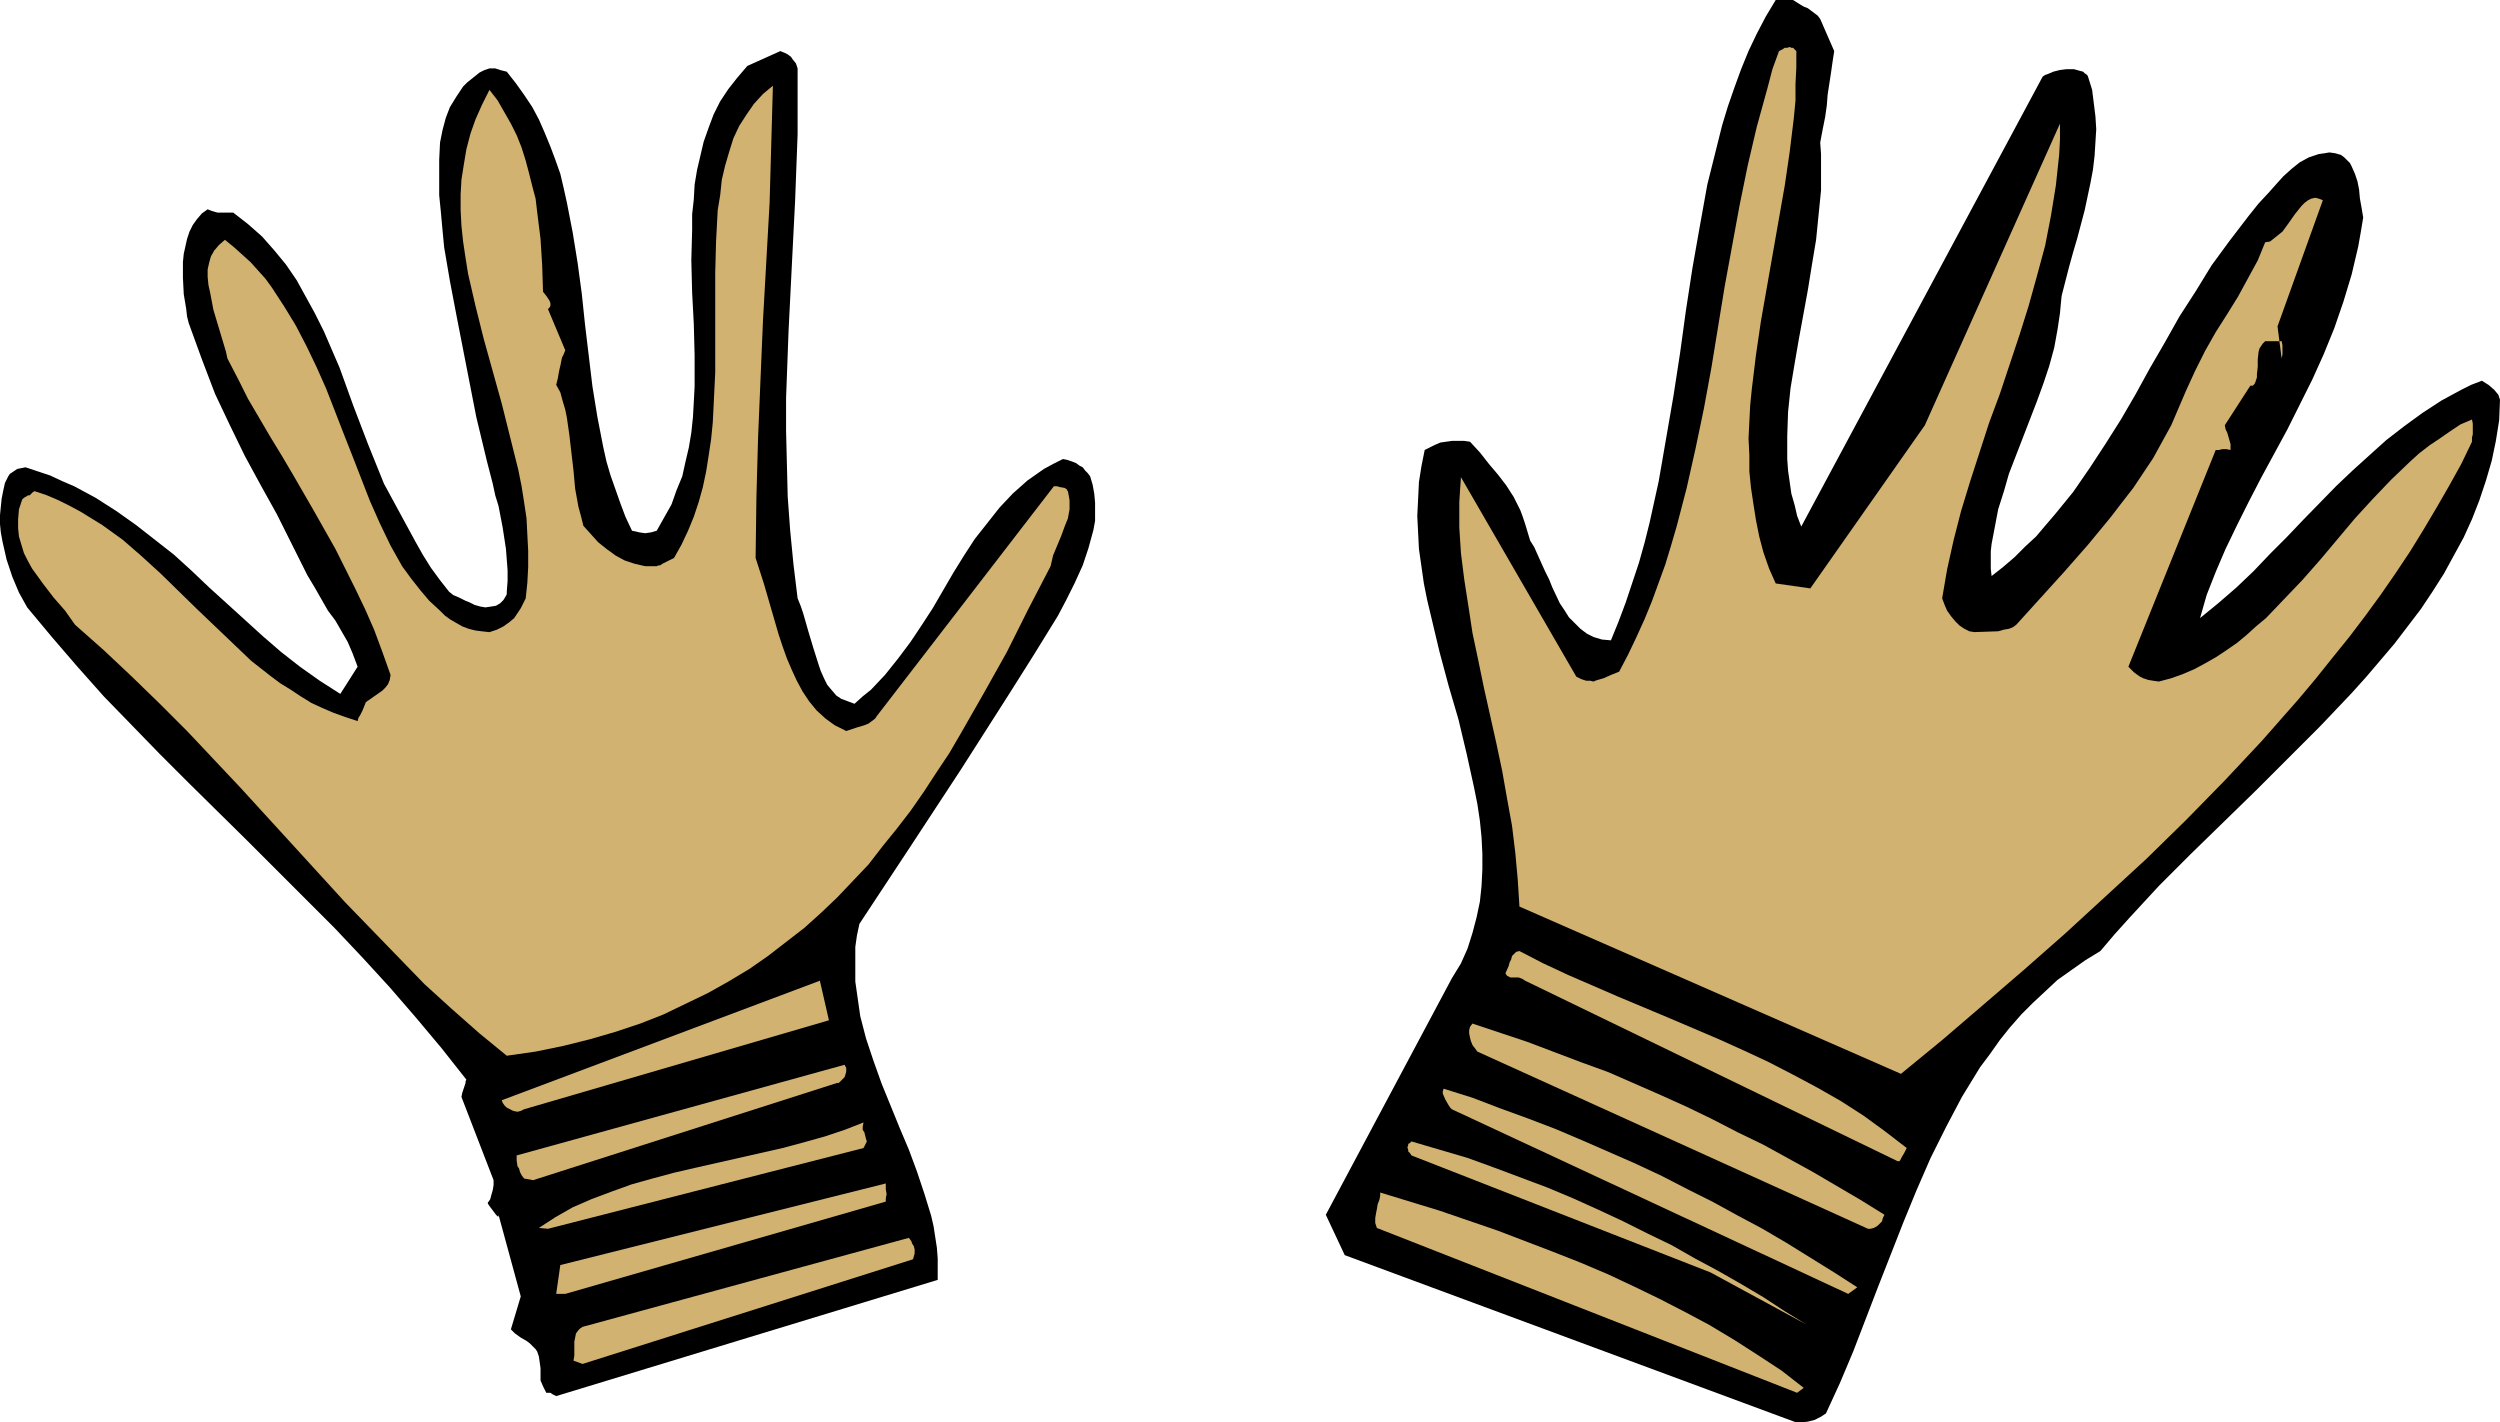
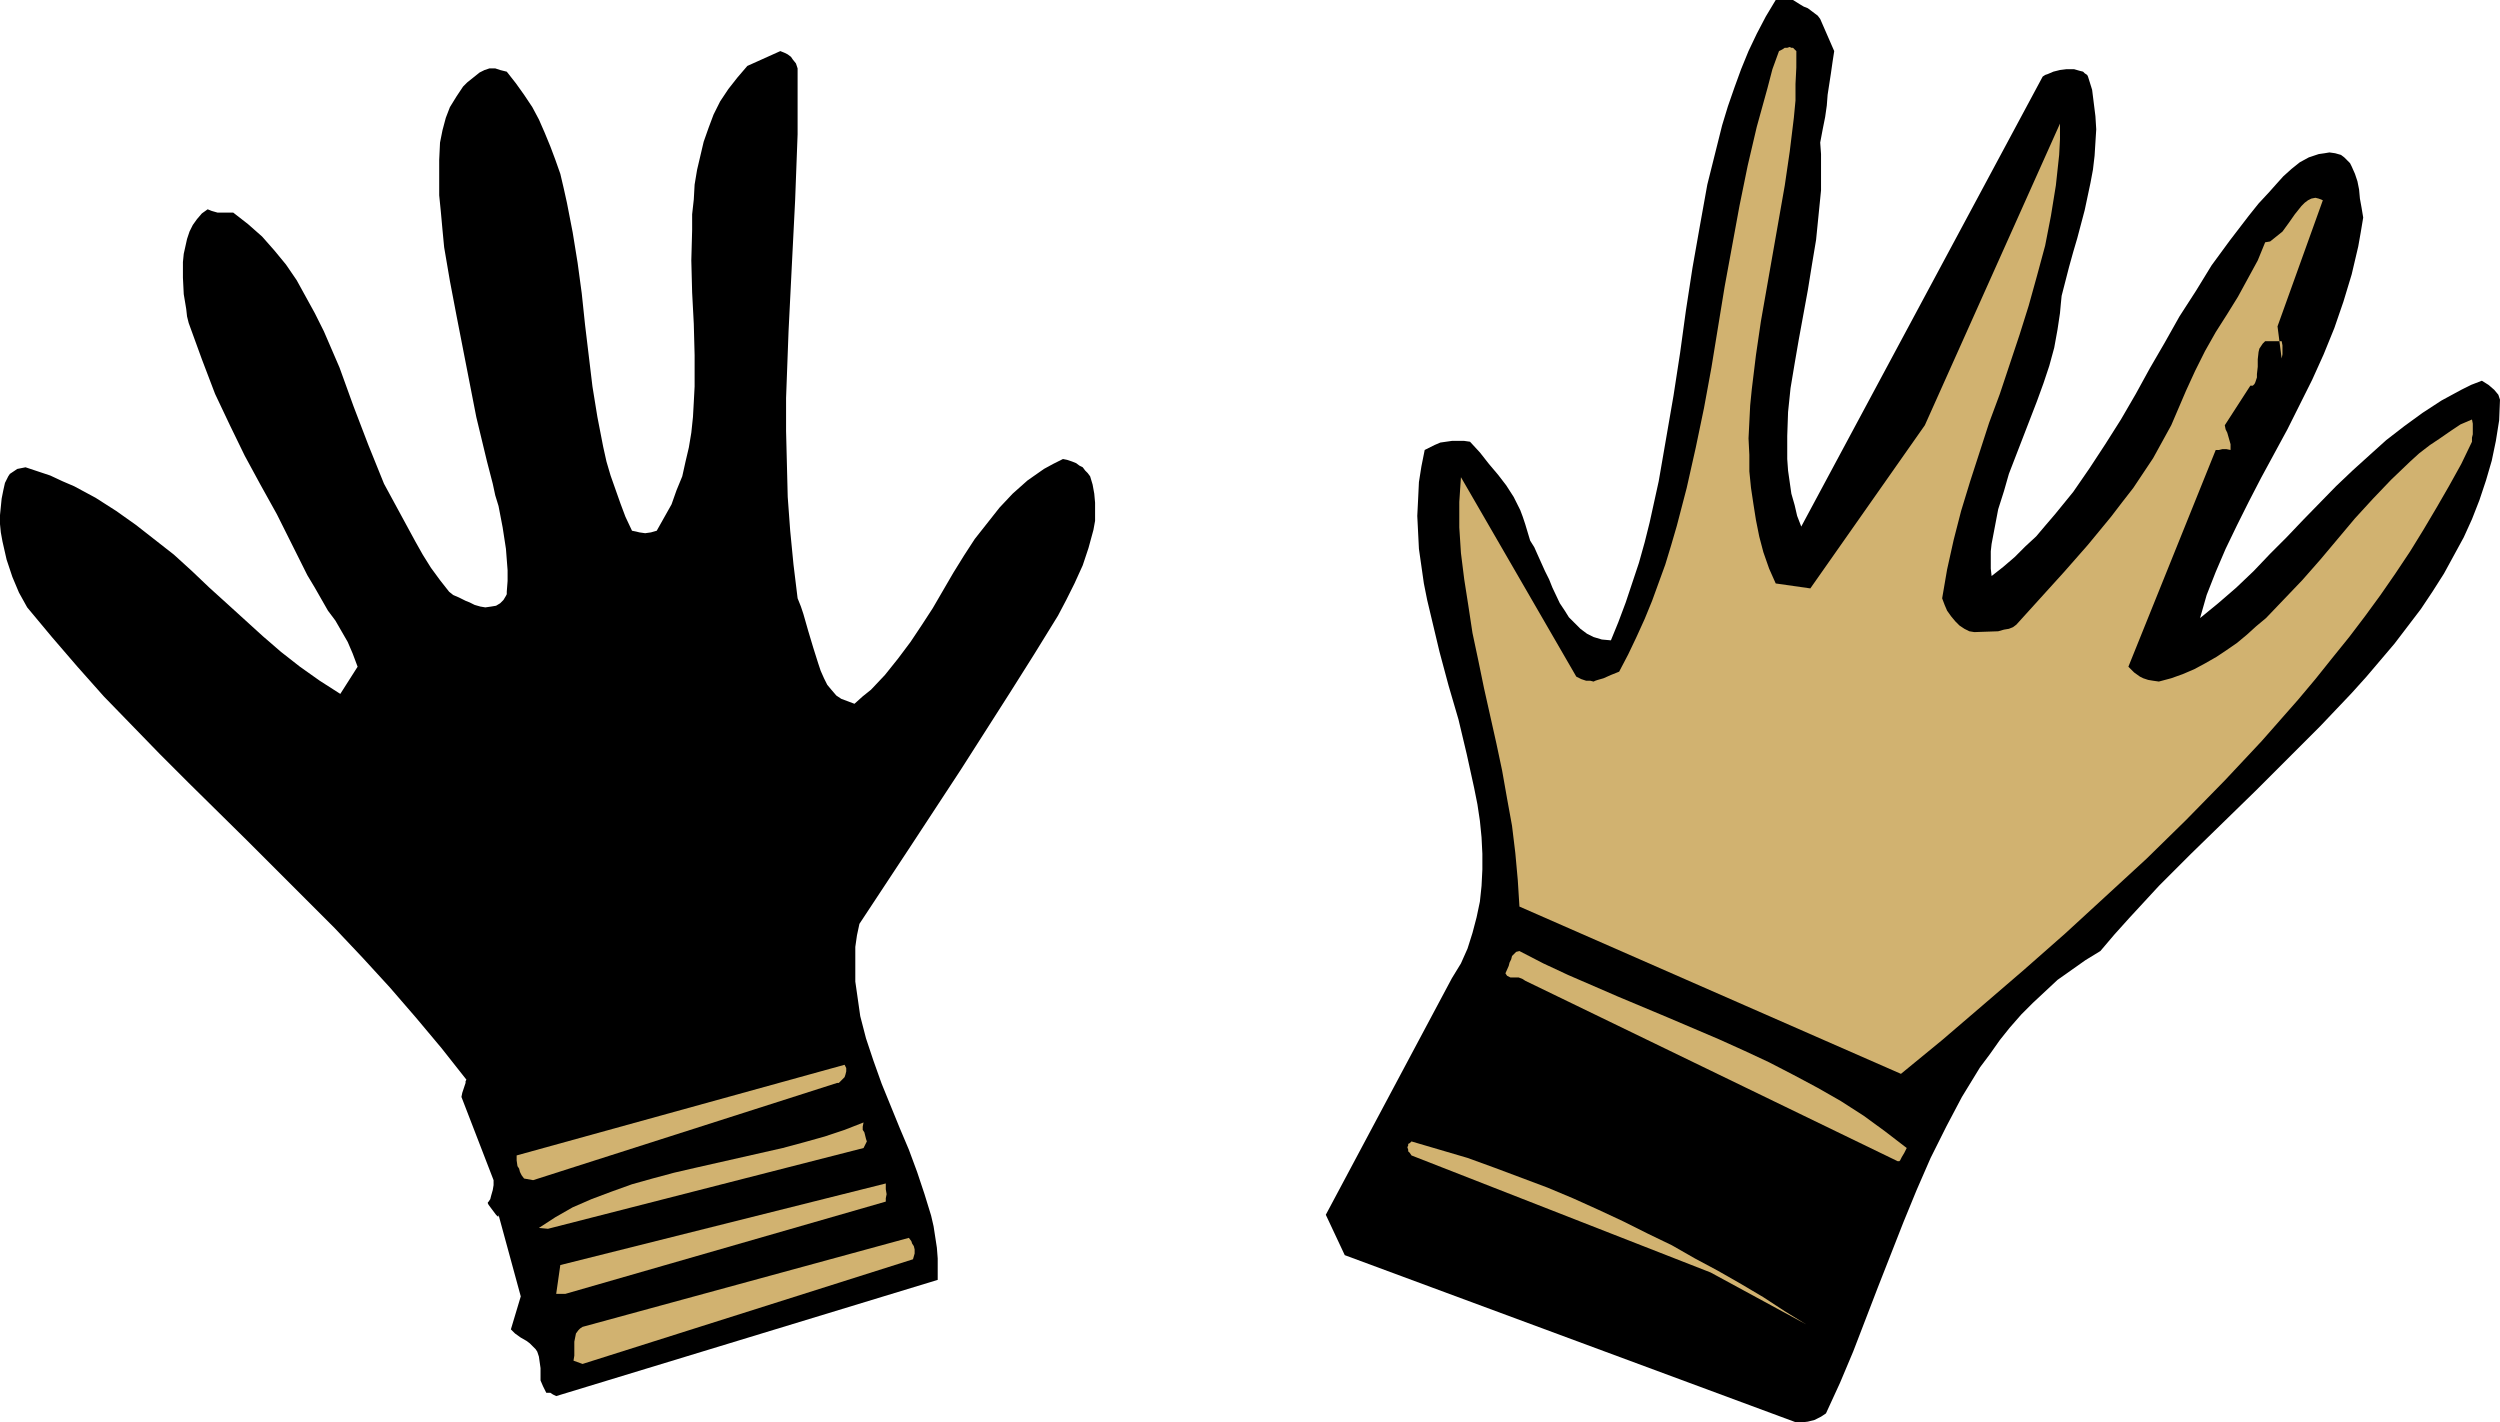
<svg xmlns="http://www.w3.org/2000/svg" xmlns:ns1="http://sodipodi.sourceforge.net/DTD/sodipodi-0.dtd" xmlns:ns2="http://www.inkscape.org/namespaces/inkscape" version="1.0" width="129.724mm" height="73.811mm" id="svg14" ns1:docname="Gloves 02.wmf">
  <ns1:namedview id="namedview14" pagecolor="#ffffff" bordercolor="#000000" borderopacity="0.25" ns2:showpageshadow="2" ns2:pageopacity="0.0" ns2:pagecheckerboard="0" ns2:deskcolor="#d1d1d1" ns2:document-units="mm" />
  <defs id="defs1">
    <pattern id="WMFhbasepattern" patternUnits="userSpaceOnUse" width="6" height="6" x="0" y="0" />
  </defs>
  <path style="fill:#000000;fill-opacity:1;fill-rule:evenodd;stroke:none" d="m 353.257,278.97 1.293,-0.162 1.293,-0.323 1.293,-0.647 0.97,-0.647 2.747,-5.98 2.586,-6.142 2.424,-6.303 2.424,-6.303 5.01,-12.769 2.586,-6.303 2.747,-6.303 3.07,-6.142 3.07,-5.819 1.778,-2.909 1.778,-2.909 1.939,-2.586 1.939,-2.748 1.939,-2.424 2.262,-2.586 2.262,-2.263 2.424,-2.263 2.424,-2.263 2.747,-1.94 2.747,-1.94 2.909,-1.778 2.747,-3.233 2.909,-3.233 5.818,-6.303 6.302,-6.303 6.302,-6.142 6.464,-6.303 6.302,-6.303 6.302,-6.303 6.141,-6.465 2.909,-3.233 2.747,-3.233 2.747,-3.233 2.586,-3.394 2.586,-3.394 2.262,-3.394 2.262,-3.556 1.939,-3.556 1.939,-3.556 1.616,-3.556 1.454,-3.717 1.293,-3.879 1.131,-3.879 0.808,-3.879 0.646,-4.041 0.162,-4.041 -0.162,-0.485 -0.162,-0.485 -0.808,-0.97 -1.131,-0.97 -1.293,-0.808 -2.101,0.808 -1.939,0.97 -3.878,2.101 -3.717,2.424 -3.555,2.586 -3.555,2.748 -3.232,2.909 -3.394,3.071 -3.232,3.071 -6.464,6.627 -3.232,3.394 -3.232,3.233 -3.232,3.394 -3.394,3.233 -3.555,3.071 -3.555,2.909 1.293,-4.526 1.778,-4.526 1.939,-4.526 2.262,-4.687 2.262,-4.526 2.424,-4.687 5.171,-9.536 2.424,-4.849 2.424,-4.849 2.262,-5.01 2.101,-5.172 1.778,-5.172 1.616,-5.334 0.646,-2.748 0.646,-2.748 0.485,-2.748 0.485,-2.909 -0.323,-1.94 -0.323,-1.778 -0.162,-1.778 -0.323,-1.616 -0.485,-1.455 -0.646,-1.455 -0.323,-0.647 -0.485,-0.485 -0.646,-0.647 -0.646,-0.485 -1.131,-0.323 -1.131,-0.162 -0.97,0.162 -1.131,0.162 -0.97,0.323 -0.97,0.323 -1.778,0.97 -1.616,1.293 -1.616,1.455 -1.454,1.616 -1.293,1.455 -2.101,2.263 -1.939,2.424 -3.717,4.849 -3.555,4.849 -3.07,5.01 -3.232,5.01 -2.909,5.172 -2.909,5.01 -2.747,5.01 -2.909,5.01 -3.07,4.849 -3.07,4.687 -3.232,4.687 -3.555,4.364 -1.939,2.263 -1.778,2.101 -2.101,1.94 -2.101,2.101 -2.262,1.94 -2.262,1.778 -0.162,-1.455 v -1.616 -1.778 l 0.162,-1.455 0.646,-3.394 0.646,-3.394 1.131,-3.556 0.97,-3.394 2.747,-7.112 2.747,-7.112 1.293,-3.556 1.131,-3.394 0.97,-3.556 0.646,-3.556 0.485,-3.233 0.162,-1.778 0.162,-1.616 1.454,-5.657 0.808,-2.909 0.808,-2.748 1.454,-5.495 1.131,-5.334 0.485,-2.586 0.323,-2.748 0.162,-2.586 0.162,-2.586 -0.162,-2.586 -0.323,-2.586 -0.323,-2.586 -0.808,-2.586 -0.162,-0.323 -0.485,-0.323 -0.323,-0.323 -0.646,-0.162 -1.131,-0.323 h -1.454 l -1.293,0.162 -1.293,0.323 -1.131,0.485 -0.485,0.162 -0.485,0.323 -47.349,88.249 -0.808,-2.101 -0.485,-2.101 L 351.318,96.815 350.995,94.553 350.672,92.29 350.51,90.027 V 87.764 85.501 l 0.162,-4.687 0.485,-4.687 0.808,-4.849 0.808,-4.687 1.778,-9.698 0.808,-5.01 0.808,-4.849 0.485,-4.849 0.485,-4.849 v -4.687 -2.424 l -0.162,-2.263 0.485,-2.586 0.485,-2.424 0.323,-2.263 0.162,-2.101 0.646,-4.202 0.323,-2.263 0.323,-2.101 L 356.974,3.717 356.489,3.071 355.843,2.586 354.55,1.616 353.742,1.293 352.934,0.808 351.641,0 h -3.394 l -1.939,3.233 -1.778,3.394 -1.616,3.394 -1.454,3.556 -1.293,3.556 -1.293,3.717 -1.131,3.717 -0.97,3.879 -1.939,7.758 -1.454,8.081 -1.454,8.243 -1.293,8.405 -1.131,8.243 -1.293,8.405 -1.454,8.405 -1.454,8.405 -1.778,8.081 -0.97,3.879 -1.131,4.041 -1.293,3.879 -1.293,3.879 -1.454,3.879 -1.454,3.556 -1.778,-0.162 -1.616,-0.485 -1.293,-0.647 -1.293,-0.97 -1.131,-1.131 -1.131,-1.131 -0.808,-1.293 -0.97,-1.455 -1.454,-3.071 -0.646,-1.616 -0.808,-1.616 -1.454,-3.233 -0.646,-1.455 -0.808,-1.293 -0.485,-1.616 -0.485,-1.616 -0.485,-1.455 -0.485,-1.293 -1.293,-2.586 -1.454,-2.263 -1.616,-2.101 -1.778,-2.101 -1.778,-2.263 -1.939,-2.101 -1.131,-0.162 h -1.131 -1.293 l -1.131,0.162 -1.131,0.162 -1.131,0.485 -0.97,0.485 -0.97,0.485 -0.646,3.233 -0.485,3.071 -0.162,3.394 -0.162,3.233 0.162,3.233 0.162,3.233 0.485,3.394 0.485,3.394 0.646,3.233 0.808,3.394 1.616,6.788 1.778,6.627 1.939,6.627 1.616,6.788 1.454,6.627 0.646,3.233 0.485,3.233 0.323,3.233 0.162,3.233 v 3.071 l -0.162,3.233 -0.323,3.071 -0.646,3.071 -0.808,3.071 -0.97,3.071 -1.293,2.909 -1.778,2.909 -24.725,46.387 3.717,7.92 88.557,32.811 z" id="path1" />
  <path style="fill:#000000;fill-opacity:1;fill-rule:evenodd;stroke:none" d="m 109.08,273.798 74.821,-22.79 v -2.101 -2.101 l -0.162,-2.101 -0.323,-2.101 -0.323,-2.101 -0.485,-2.101 -1.293,-4.202 -1.454,-4.364 -1.616,-4.364 -1.778,-4.202 -1.778,-4.364 -1.778,-4.364 -1.616,-4.526 -1.454,-4.364 -1.131,-4.364 -0.323,-2.263 -0.323,-2.263 -0.323,-2.263 v -2.263 -2.263 -2.263 l 0.323,-2.263 0.485,-2.263 10.019,-15.193 9.858,-15.031 9.696,-15.193 4.686,-7.435 4.686,-7.597 1.616,-3.071 1.616,-3.233 1.616,-3.556 1.131,-3.394 0.485,-1.778 0.485,-1.778 0.323,-1.778 v -1.778 -1.778 l -0.162,-1.778 -0.323,-1.778 -0.485,-1.616 -0.485,-0.647 -0.485,-0.485 -0.485,-0.647 -0.646,-0.323 -0.646,-0.485 -0.808,-0.323 -0.97,-0.323 -0.808,-0.162 -1.939,0.97 -1.778,0.97 -1.616,1.131 -1.616,1.131 -1.454,1.293 -1.454,1.293 -2.586,2.748 -2.424,3.071 -2.424,3.071 -2.101,3.233 -2.101,3.394 -4.04,6.95 -2.101,3.233 -2.262,3.394 -2.424,3.233 -2.586,3.233 -2.747,2.909 -1.616,1.293 -1.616,1.455 -1.293,-0.485 -1.293,-0.485 -0.97,-0.647 -0.97,-1.131 -0.808,-0.97 -0.646,-1.293 -0.646,-1.455 -0.485,-1.455 -0.97,-3.071 -0.97,-3.233 -0.97,-3.394 -0.485,-1.455 -0.646,-1.616 -0.808,-6.627 -0.646,-6.627 -0.485,-6.627 -0.162,-6.465 -0.162,-6.465 v -6.465 l 0.485,-13.092 0.646,-12.93 0.646,-12.769 0.485,-12.93 V 19.88 13.415 l -0.162,-0.485 -0.162,-0.485 -0.646,-0.808 -0.323,-0.485 -0.646,-0.485 -0.646,-0.323 -0.808,-0.323 -6.464,2.909 -1.939,2.263 -1.778,2.263 -1.616,2.424 -1.293,2.586 -0.97,2.586 -0.97,2.748 -0.646,2.748 -0.646,2.748 -0.485,2.909 -0.162,2.909 -0.323,2.909 v 3.071 l -0.162,5.98 0.162,6.303 0.323,6.142 0.162,6.142 v 6.142 l -0.162,3.071 -0.162,2.909 -0.323,3.071 -0.485,2.909 -0.646,2.748 -0.646,2.909 -1.131,2.748 -0.97,2.748 -1.454,2.586 -1.454,2.586 -1.131,0.323 -1.131,0.162 -1.131,-0.162 -0.646,-0.162 -0.808,-0.162 -1.293,-2.748 -0.97,-2.586 -0.97,-2.748 -0.97,-2.748 -0.808,-2.748 -0.646,-2.909 -1.131,-5.819 -0.97,-5.98 -1.454,-12.122 -0.646,-6.142 -0.808,-5.98 -0.97,-5.98 -1.131,-5.819 -0.646,-2.909 -0.646,-2.748 -0.97,-2.748 -0.97,-2.586 -1.131,-2.748 -1.131,-2.586 -1.293,-2.424 -1.616,-2.424 -1.616,-2.263 -1.778,-2.263 -0.646,-0.162 -0.646,-0.162 -0.97,-0.323 h -1.131 l -0.97,0.323 -0.97,0.485 -0.808,0.647 -0.808,0.647 -0.808,0.647 -0.808,0.808 -1.293,1.94 -1.293,2.101 -0.808,2.101 -0.646,2.424 -0.485,2.424 -0.162,3.394 v 3.394 3.556 l 0.323,3.233 0.323,3.556 0.323,3.394 1.131,6.627 1.293,6.788 1.293,6.627 1.293,6.627 1.293,6.627 2.101,8.728 1.131,4.364 0.485,2.263 0.646,2.101 0.808,4.202 0.646,4.202 0.323,4.202 v 2.101 l -0.162,2.101 v 0.485 l -0.162,0.323 -0.485,0.808 -0.646,0.647 -0.808,0.485 -0.97,0.162 -1.131,0.162 -0.97,-0.162 -1.131,-0.323 -0.97,-0.485 -0.808,-0.323 -0.646,-0.323 -0.646,-0.323 -1.131,-0.485 -0.808,-0.647 -1.778,-2.263 -1.778,-2.424 -1.616,-2.586 -1.454,-2.586 -3.07,-5.657 -3.07,-5.657 -3.07,-7.597 -2.909,-7.597 -2.747,-7.597 -3.07,-7.112 -1.778,-3.556 -1.778,-3.233 -1.778,-3.233 -2.101,-3.071 -2.262,-2.748 -2.424,-2.748 -2.747,-2.424 -2.909,-2.263 H 44.117 42.662 l -1.131,-0.323 -0.808,-0.323 -1.131,0.808 -0.97,1.131 -0.808,1.131 -0.646,1.293 -0.485,1.455 -0.323,1.455 -0.323,1.455 -0.162,1.616 v 3.071 l 0.162,3.233 0.485,2.909 0.162,1.455 0.323,1.293 1.293,3.556 1.293,3.556 1.293,3.394 1.293,3.394 1.454,3.071 1.454,3.071 2.909,5.98 3.07,5.657 3.232,5.819 2.909,5.819 3.07,6.142 1.454,2.424 1.293,2.263 1.293,2.263 1.454,1.94 2.424,4.202 0.97,2.263 0.97,2.586 -3.394,5.334 -4.04,-2.586 -3.878,-2.748 -3.717,-2.909 -3.555,-3.071 -7.11,-6.465 -3.394,-3.071 -3.394,-3.233 -3.555,-3.233 -3.717,-2.909 -3.717,-2.909 -3.878,-2.748 L 18.746,97.623 16.645,96.492 14.544,95.361 12.282,94.391 9.858,93.259 7.434,92.451 5.01,91.643 4.202,91.805 3.394,91.966 2.424,92.613 1.939,92.936 1.616,93.421 0.97,94.714 0.646,96.169 0.323,97.785 0.162,99.401 0,101.018 v 1.778 l 0.162,1.616 0.323,1.778 0.808,3.556 1.131,3.394 1.293,3.071 0.808,1.455 0.808,1.455 4.848,5.819 5.01,5.819 5.171,5.819 5.494,5.657 5.494,5.657 5.656,5.657 11.474,11.314 11.474,11.476 5.656,5.657 5.494,5.819 5.333,5.819 5.171,5.98 5.01,5.98 4.848,6.142 -0.162,0.323 v 0.323 l -0.323,0.97 -0.323,0.97 -0.162,0.808 6.302,16.324 v 0.97 l -0.162,0.97 -0.323,1.131 -0.162,0.647 -0.323,0.485 -0.162,0.162 v 0.162 l 0.162,0.323 0.485,0.647 0.485,0.647 0.485,0.647 0.323,0.323 h 0.162 v 0 -0.162 -0.162 l 4.363,16.001 -1.939,6.465 0.808,0.808 1.131,0.808 1.131,0.647 0.646,0.485 0.646,0.647 0.485,0.485 0.323,0.485 0.323,0.97 0.162,1.131 0.162,1.131 v 1.293 1.131 l 0.485,1.131 0.323,0.647 0.323,0.647 h 0.323 0.485 l 0.485,0.323 z" id="path2" />
-   <path style="fill:#d1b270;fill-opacity:1;fill-rule:evenodd;stroke:none" d="m 353.742,272.182 -4.363,-3.394 -4.686,-3.071 -4.525,-2.909 -4.848,-2.909 -4.848,-2.586 -5.01,-2.586 -5.01,-2.424 -5.171,-2.424 -5.333,-2.263 -5.333,-2.101 -5.494,-2.101 -5.494,-2.101 -5.656,-1.94 -5.656,-1.94 -11.635,-3.556 v 0.647 l -0.162,0.808 -0.323,0.808 -0.162,0.97 -0.162,0.808 -0.162,0.97 v 0.97 l 0.323,0.97 82.416,32.326 z" id="path3" />
  <path style="fill:#d1b270;fill-opacity:1;fill-rule:evenodd;stroke:none" d="m 114.251,267.495 64.802,-20.527 0.323,-1.131 v -0.808 l -0.162,-0.647 -0.323,-0.485 -0.162,-0.485 -0.485,-0.647 -63.994,17.456 -0.485,0.323 -0.323,0.323 -0.485,0.647 -0.162,0.808 -0.162,0.808 v 2.748 l -0.162,0.97 z" id="path4" />
  <path style="fill:#d1b270;fill-opacity:1;fill-rule:evenodd;stroke:none" d="m 354.227,259.737 -4.202,-2.586 -4.202,-2.748 -4.363,-2.586 -4.525,-2.586 -4.525,-2.424 -4.525,-2.586 -4.686,-2.263 -4.848,-2.424 -4.848,-2.263 -5.01,-2.263 -5.01,-2.101 -5.171,-1.94 -5.171,-1.94 -5.333,-1.94 -5.494,-1.616 -5.494,-1.616 -0.323,0.323 -0.323,0.162 v 0.323 l -0.162,0.323 0.162,0.485 v 0.323 l 0.323,0.323 0.323,0.485 58.661,22.951 z" id="path5" />
  <path style="fill:#d1b270;fill-opacity:1;fill-rule:evenodd;stroke:none" d="m 110.857,253.756 62.862,-18.102 v -0.647 l 0.162,-0.808 -0.162,-0.97 v -1.131 l -63.832,16.001 -0.808,5.657 z" id="path6" />
-   <path style="fill:#d1b270;fill-opacity:1;fill-rule:evenodd;stroke:none" d="m 364.246,252.463 -4.525,-2.909 -4.686,-2.909 -4.686,-2.909 -4.686,-2.748 -4.848,-2.586 -5.01,-2.748 -4.848,-2.424 -5.01,-2.586 -5.171,-2.424 -5.171,-2.263 -5.171,-2.263 -5.333,-2.263 -5.494,-2.101 -5.333,-1.94 -5.494,-2.101 -5.656,-1.778 -0.162,0.485 v 0.485 l 0.485,1.131 0.646,1.131 0.323,0.485 0.323,0.323 77.73,36.205 z" id="path7" />
  <path style="fill:#d1b270;fill-opacity:1;fill-rule:evenodd;stroke:none" d="m 107.464,240.988 61.893,-15.84 0.323,-0.647 0.323,-0.647 -0.162,-0.485 -0.162,-0.647 -0.162,-0.647 -0.323,-0.485 v -0.647 l 0.162,-0.808 -3.717,1.455 -3.878,1.293 -4.04,1.131 -4.202,1.131 -8.565,1.94 -8.565,1.94 -4.202,0.97 -4.202,1.131 -4.04,1.131 -4.04,1.455 -3.878,1.455 -3.717,1.616 -3.394,1.94 -3.232,2.101 z" id="path8" />
-   <path style="fill:#d1b270;fill-opacity:1;fill-rule:evenodd;stroke:none" d="m 366.347,240.988 h 0.485 l 0.646,-0.162 0.323,-0.162 0.485,-0.323 0.323,-0.323 0.485,-0.485 0.162,-0.647 0.323,-0.647 -4.686,-2.909 -4.686,-2.748 -4.686,-2.748 -9.696,-5.334 -5.01,-2.424 -5.01,-2.586 -5.01,-2.424 -5.01,-2.263 -5.171,-2.263 -5.171,-2.263 -5.333,-1.94 -10.666,-4.041 -5.333,-1.778 -5.333,-1.778 -0.485,0.647 -0.162,0.647 v 0.647 l 0.162,0.808 0.162,0.647 0.323,0.808 0.485,0.647 0.485,0.647 z" id="path9" />
  <path style="fill:#d1b270;fill-opacity:1;fill-rule:evenodd;stroke:none" d="m 104.555,231.452 59.63,-19.072 h 0.323 l 0.323,-0.323 0.323,-0.323 0.485,-0.485 0.162,-0.485 0.162,-0.647 v -0.647 l -0.323,-0.647 -64.317,17.779 v 0.97 l 0.162,1.131 0.323,0.485 0.162,0.647 0.323,0.647 0.485,0.647 z" id="path10" />
  <path style="fill:#d1b270;fill-opacity:1;fill-rule:evenodd;stroke:none" d="m 372.164,227.734 h 0.323 l 0.162,-0.162 0.323,-0.647 0.485,-0.808 0.485,-0.97 -4.202,-3.233 -4.202,-3.071 -4.525,-2.909 -4.525,-2.586 -4.848,-2.586 -4.686,-2.424 -4.848,-2.263 -5.01,-2.263 -9.858,-4.202 -10.019,-4.202 -9.696,-4.202 -4.848,-2.263 -4.686,-2.424 -0.646,0.162 -0.323,0.323 -0.485,0.485 -0.162,0.647 -0.323,0.647 -0.162,0.647 -0.646,1.455 0.323,0.485 0.323,0.162 0.323,0.162 h 0.646 0.97 l 0.808,0.323 0.485,0.323 z" id="path11" />
-   <path style="fill:#d1b270;fill-opacity:1;fill-rule:evenodd;stroke:none" d="m 102.777,217.552 59.792,-17.456 -1.778,-7.758 -62.378,23.436 0.162,0.485 0.323,0.485 0.485,0.485 0.646,0.323 0.646,0.323 0.808,0.162 0.646,-0.162 z" id="path12" />
  <path style="fill:#d1b270;fill-opacity:1;fill-rule:evenodd;stroke:none" d="m 372.811,210.602 8.08,-6.627 7.918,-6.788 8.08,-6.95 8.08,-7.112 7.918,-7.273 8.08,-7.435 7.757,-7.597 7.595,-7.758 7.272,-7.758 7.11,-8.081 3.394,-4.041 3.232,-4.041 3.394,-4.202 3.07,-4.041 3.07,-4.202 2.909,-4.202 2.909,-4.364 2.586,-4.202 2.586,-4.364 2.424,-4.202 2.424,-4.364 2.101,-4.364 v -0.808 l 0.162,-0.647 v -1.131 -0.97 l -0.162,-0.808 -2.262,0.97 -1.939,1.293 -2.101,1.455 -1.939,1.293 -2.101,1.616 -1.778,1.616 -3.717,3.556 -3.555,3.717 -3.555,3.879 -6.787,8.081 -3.555,4.041 -3.555,3.717 -3.555,3.717 -1.939,1.616 -1.778,1.616 -1.939,1.616 -2.101,1.455 -1.939,1.293 -2.262,1.293 -2.101,1.131 -2.262,0.97 -2.262,0.808 -2.424,0.647 -1.131,-0.162 -0.97,-0.162 -0.97,-0.323 -0.646,-0.323 -1.131,-0.808 -1.131,-1.131 17.13,-42.508 h 0.646 l 0.646,-0.162 h 0.808 l 0.808,0.162 v -1.131 l -0.323,-1.131 -0.323,-1.131 -0.323,-0.647 -0.162,-0.808 5.01,-7.758 h 0.485 l 0.323,-0.323 0.162,-0.323 0.162,-0.485 0.162,-0.485 v -0.647 l 0.162,-1.455 v -1.455 l 0.162,-1.455 0.162,-0.647 0.323,-0.485 0.323,-0.485 0.485,-0.485 h 0.646 0.646 0.808 1.131 l 0.162,0.808 v 0.808 0.97 l -0.162,0.808 -0.808,-6.303 8.888,-24.729 -0.808,-0.323 -0.646,-0.162 -0.808,0.162 -0.646,0.323 -0.646,0.485 -0.646,0.647 -1.293,1.616 -1.131,1.616 -1.293,1.778 -0.808,0.647 -0.808,0.647 -0.808,0.647 -0.97,0.162 -1.454,3.556 -1.939,3.556 -1.939,3.556 -2.101,3.394 -2.262,3.556 -2.101,3.717 -1.939,3.879 -1.778,3.879 -1.454,3.394 -1.454,3.394 -1.778,3.233 -1.778,3.233 -1.939,2.909 -1.939,2.909 -2.262,2.909 -2.101,2.748 -4.525,5.495 -4.686,5.334 -4.686,5.172 -4.686,5.172 -0.646,0.485 -0.808,0.323 -0.97,0.162 -1.131,0.323 -4.686,0.162 -0.97,-0.162 -0.97,-0.485 -0.97,-0.647 -0.808,-0.808 -0.808,-0.97 -0.808,-1.131 -0.485,-1.131 -0.485,-1.293 0.97,-5.657 1.293,-5.819 1.454,-5.657 1.778,-5.819 3.717,-11.476 2.101,-5.657 1.939,-5.819 1.939,-5.819 1.778,-5.657 1.616,-5.819 1.616,-5.98 1.131,-5.819 0.97,-5.98 0.646,-5.98 0.162,-3.071 v -3.071 l -26.502,59.156 -22.462,32.002 -6.787,-0.97 -1.293,-2.909 -1.131,-3.233 -0.808,-3.071 -0.646,-3.233 -0.485,-3.071 -0.485,-3.233 -0.323,-3.233 v -3.233 l -0.162,-3.233 0.162,-3.233 0.162,-3.233 0.323,-3.233 0.808,-6.627 0.97,-6.627 4.686,-26.669 0.97,-6.627 0.808,-6.627 0.323,-3.394 v -3.233 l 0.162,-3.233 V 10.021 L 351.964,9.698 351.641,9.374 H 351.318 L 350.995,9.213 350.51,9.374 h -0.485 l -0.485,0.323 -0.646,0.323 -1.293,3.556 -0.97,3.717 -2.101,7.597 -1.778,7.597 -1.616,7.92 -1.454,7.92 -1.454,7.92 -2.586,15.84 -1.454,7.92 -1.616,7.758 -1.778,7.92 -1.939,7.435 -1.131,3.879 -1.131,3.717 -1.293,3.556 -1.293,3.556 -1.454,3.556 -1.616,3.556 -1.616,3.394 -1.778,3.394 -1.616,0.647 -1.454,0.647 -1.131,0.323 -0.485,0.162 -0.323,0.162 -0.646,-0.162 h -0.808 l -0.97,-0.323 -0.97,-0.485 -22.624,-39.114 -0.162,2.424 -0.162,2.424 v 5.01 l 0.323,5.01 0.646,5.172 0.808,5.172 0.808,5.334 1.131,5.334 1.131,5.495 2.424,10.829 1.131,5.334 0.97,5.495 0.97,5.334 0.646,5.334 0.485,5.334 0.323,5.172 z" id="path13" />
-   <path style="fill:#d1b270;fill-opacity:1;fill-rule:evenodd;stroke:none" d="m 99.384,207.046 5.656,-0.808 5.494,-1.131 5.171,-1.293 5.01,-1.455 4.848,-1.616 4.525,-1.778 4.363,-2.101 4.363,-2.101 4.04,-2.263 4.04,-2.424 3.717,-2.586 3.555,-2.748 3.555,-2.748 3.232,-2.909 3.232,-3.071 3.07,-3.233 3.07,-3.233 2.747,-3.556 2.747,-3.394 2.747,-3.556 2.586,-3.717 2.424,-3.717 2.586,-3.879 2.262,-3.879 4.525,-7.92 4.525,-8.081 4.202,-8.405 4.363,-8.405 0.485,-2.101 0.808,-1.94 0.808,-1.94 0.646,-1.778 0.646,-1.616 0.323,-1.778 v -0.808 -0.97 l -0.162,-0.97 -0.162,-0.808 -0.162,-0.162 v -0.162 l -0.485,-0.323 -0.97,-0.162 -0.485,-0.162 h -0.646 l -34.744,45.094 -0.323,0.485 -0.646,0.485 -0.646,0.485 -0.808,0.323 -1.616,0.485 -0.97,0.323 -0.97,0.323 -2.262,-1.131 -1.778,-1.293 -1.778,-1.616 -1.454,-1.778 -1.293,-1.94 -1.131,-2.101 -0.97,-2.101 -0.97,-2.263 -0.808,-2.263 -0.808,-2.424 -1.454,-5.01 -1.454,-5.01 -1.616,-5.01 0.162,-11.96 0.323,-11.637 0.485,-11.637 0.485,-11.476 0.646,-11.476 0.646,-11.476 0.323,-11.476 0.323,-11.476 -1.939,1.616 -1.778,1.94 -1.454,2.101 -1.454,2.263 -1.131,2.424 -0.808,2.586 -0.808,2.748 -0.646,2.748 -0.323,3.071 -0.485,2.909 -0.162,3.071 -0.162,3.071 -0.162,6.142 v 6.142 6.627 6.788 l -0.323,6.627 -0.162,3.233 -0.323,3.233 -0.485,3.233 -0.485,3.071 -0.646,3.071 -0.808,2.909 -0.97,2.909 -1.131,2.748 -1.293,2.748 -1.454,2.586 -1.293,0.647 -0.97,0.485 -0.485,0.323 h -0.323 l -0.323,0.162 v 0 h -1.131 -1.131 l -2.101,-0.485 -1.939,-0.647 -1.778,-0.97 -1.778,-1.293 -1.616,-1.293 -1.454,-1.616 -1.454,-1.616 -0.485,-1.94 -0.485,-1.778 -0.646,-3.556 -0.323,-3.556 -0.808,-6.95 -0.485,-3.394 -0.323,-1.616 -0.485,-1.616 -0.485,-1.778 -0.808,-1.455 0.323,-1.293 0.162,-0.97 0.162,-0.808 0.162,-0.647 0.323,-1.616 0.323,-0.647 0.323,-0.808 -3.394,-8.081 0.323,-0.323 0.162,-0.323 v -0.485 l -0.162,-0.485 -0.646,-0.97 -0.646,-0.808 -0.162,-5.172 -0.323,-5.172 -0.646,-5.172 -0.323,-2.748 -0.646,-2.424 -0.646,-2.586 -0.646,-2.424 -0.808,-2.586 -0.97,-2.424 -1.131,-2.263 -1.293,-2.263 -1.293,-2.263 -1.616,-2.101 -1.454,2.909 -1.293,2.909 -0.97,2.748 -0.808,3.071 -0.485,2.909 -0.485,3.071 -0.162,2.909 v 3.071 l 0.162,3.071 0.323,3.071 0.485,3.233 0.485,3.071 1.454,6.303 1.616,6.465 3.555,12.769 1.616,6.465 1.616,6.465 0.646,3.233 0.485,3.071 0.485,3.233 0.162,3.233 0.162,3.071 v 3.233 l -0.162,3.071 -0.323,3.071 -0.485,0.97 -0.485,0.97 -0.646,0.97 -0.646,0.97 -0.97,0.808 -1.131,0.808 -1.293,0.647 -1.454,0.485 -1.454,-0.162 -1.293,-0.162 -1.293,-0.323 -1.293,-0.485 -1.131,-0.647 -1.131,-0.647 -1.131,-0.808 -0.97,-0.97 -2.101,-1.94 -1.778,-2.101 -1.778,-2.263 -1.778,-2.424 -2.262,-4.041 -2.101,-4.364 L 72.558,98.27 69.165,89.542 67.387,85.016 63.994,76.289 62.054,71.925 60.115,67.884 58.014,63.843 55.752,60.126 53.328,56.408 52.035,54.63 50.581,53.014 49.126,51.398 47.51,49.943 45.894,48.488 44.117,47.034 l -1.131,0.97 -0.97,1.131 -0.646,1.131 -0.323,1.131 -0.323,1.455 v 1.455 l 0.162,1.616 0.323,1.455 0.646,3.394 0.97,3.233 0.97,3.233 0.485,1.616 0.323,1.455 2.101,4.041 1.939,3.879 4.363,7.435 2.262,3.717 2.101,3.556 4.202,7.273 4.202,7.435 1.939,3.879 1.939,3.879 1.939,4.041 1.778,4.041 1.616,4.364 1.616,4.526 -0.162,0.97 -0.323,0.808 -0.485,0.647 -0.646,0.647 -1.616,1.131 -1.616,1.131 -0.323,0.808 -0.323,0.808 -0.485,0.97 -0.323,0.485 -0.162,0.647 -2.424,-0.808 -2.262,-0.808 -2.262,-0.97 -2.101,-0.97 -2.101,-1.293 -1.939,-1.293 -2.101,-1.293 -1.939,-1.455 -3.717,-2.909 -3.555,-3.394 -3.555,-3.394 -3.555,-3.394 -7.11,-6.95 -3.717,-3.394 -3.717,-3.233 -4.04,-2.909 -2.101,-1.293 -2.101,-1.293 -2.101,-1.131 -2.262,-1.131 -2.262,-0.97 -2.424,-0.808 -0.323,0.162 -0.162,0.162 -0.323,0.323 -0.162,0.162 H 5.656 5.494 L 5.01,97.462 4.686,97.623 4.363,97.947 3.717,99.886 3.555,101.826 v 1.778 l 0.162,1.616 0.485,1.616 0.485,1.616 0.808,1.616 0.808,1.455 2.101,2.909 2.101,2.748 2.262,2.586 1.939,2.748 5.656,5.01 5.494,5.172 5.494,5.334 5.333,5.334 10.504,11.152 10.342,11.314 10.181,11.152 5.171,5.334 5.171,5.334 5.171,5.334 5.333,4.849 5.494,4.849 z" id="path14" />
</svg>